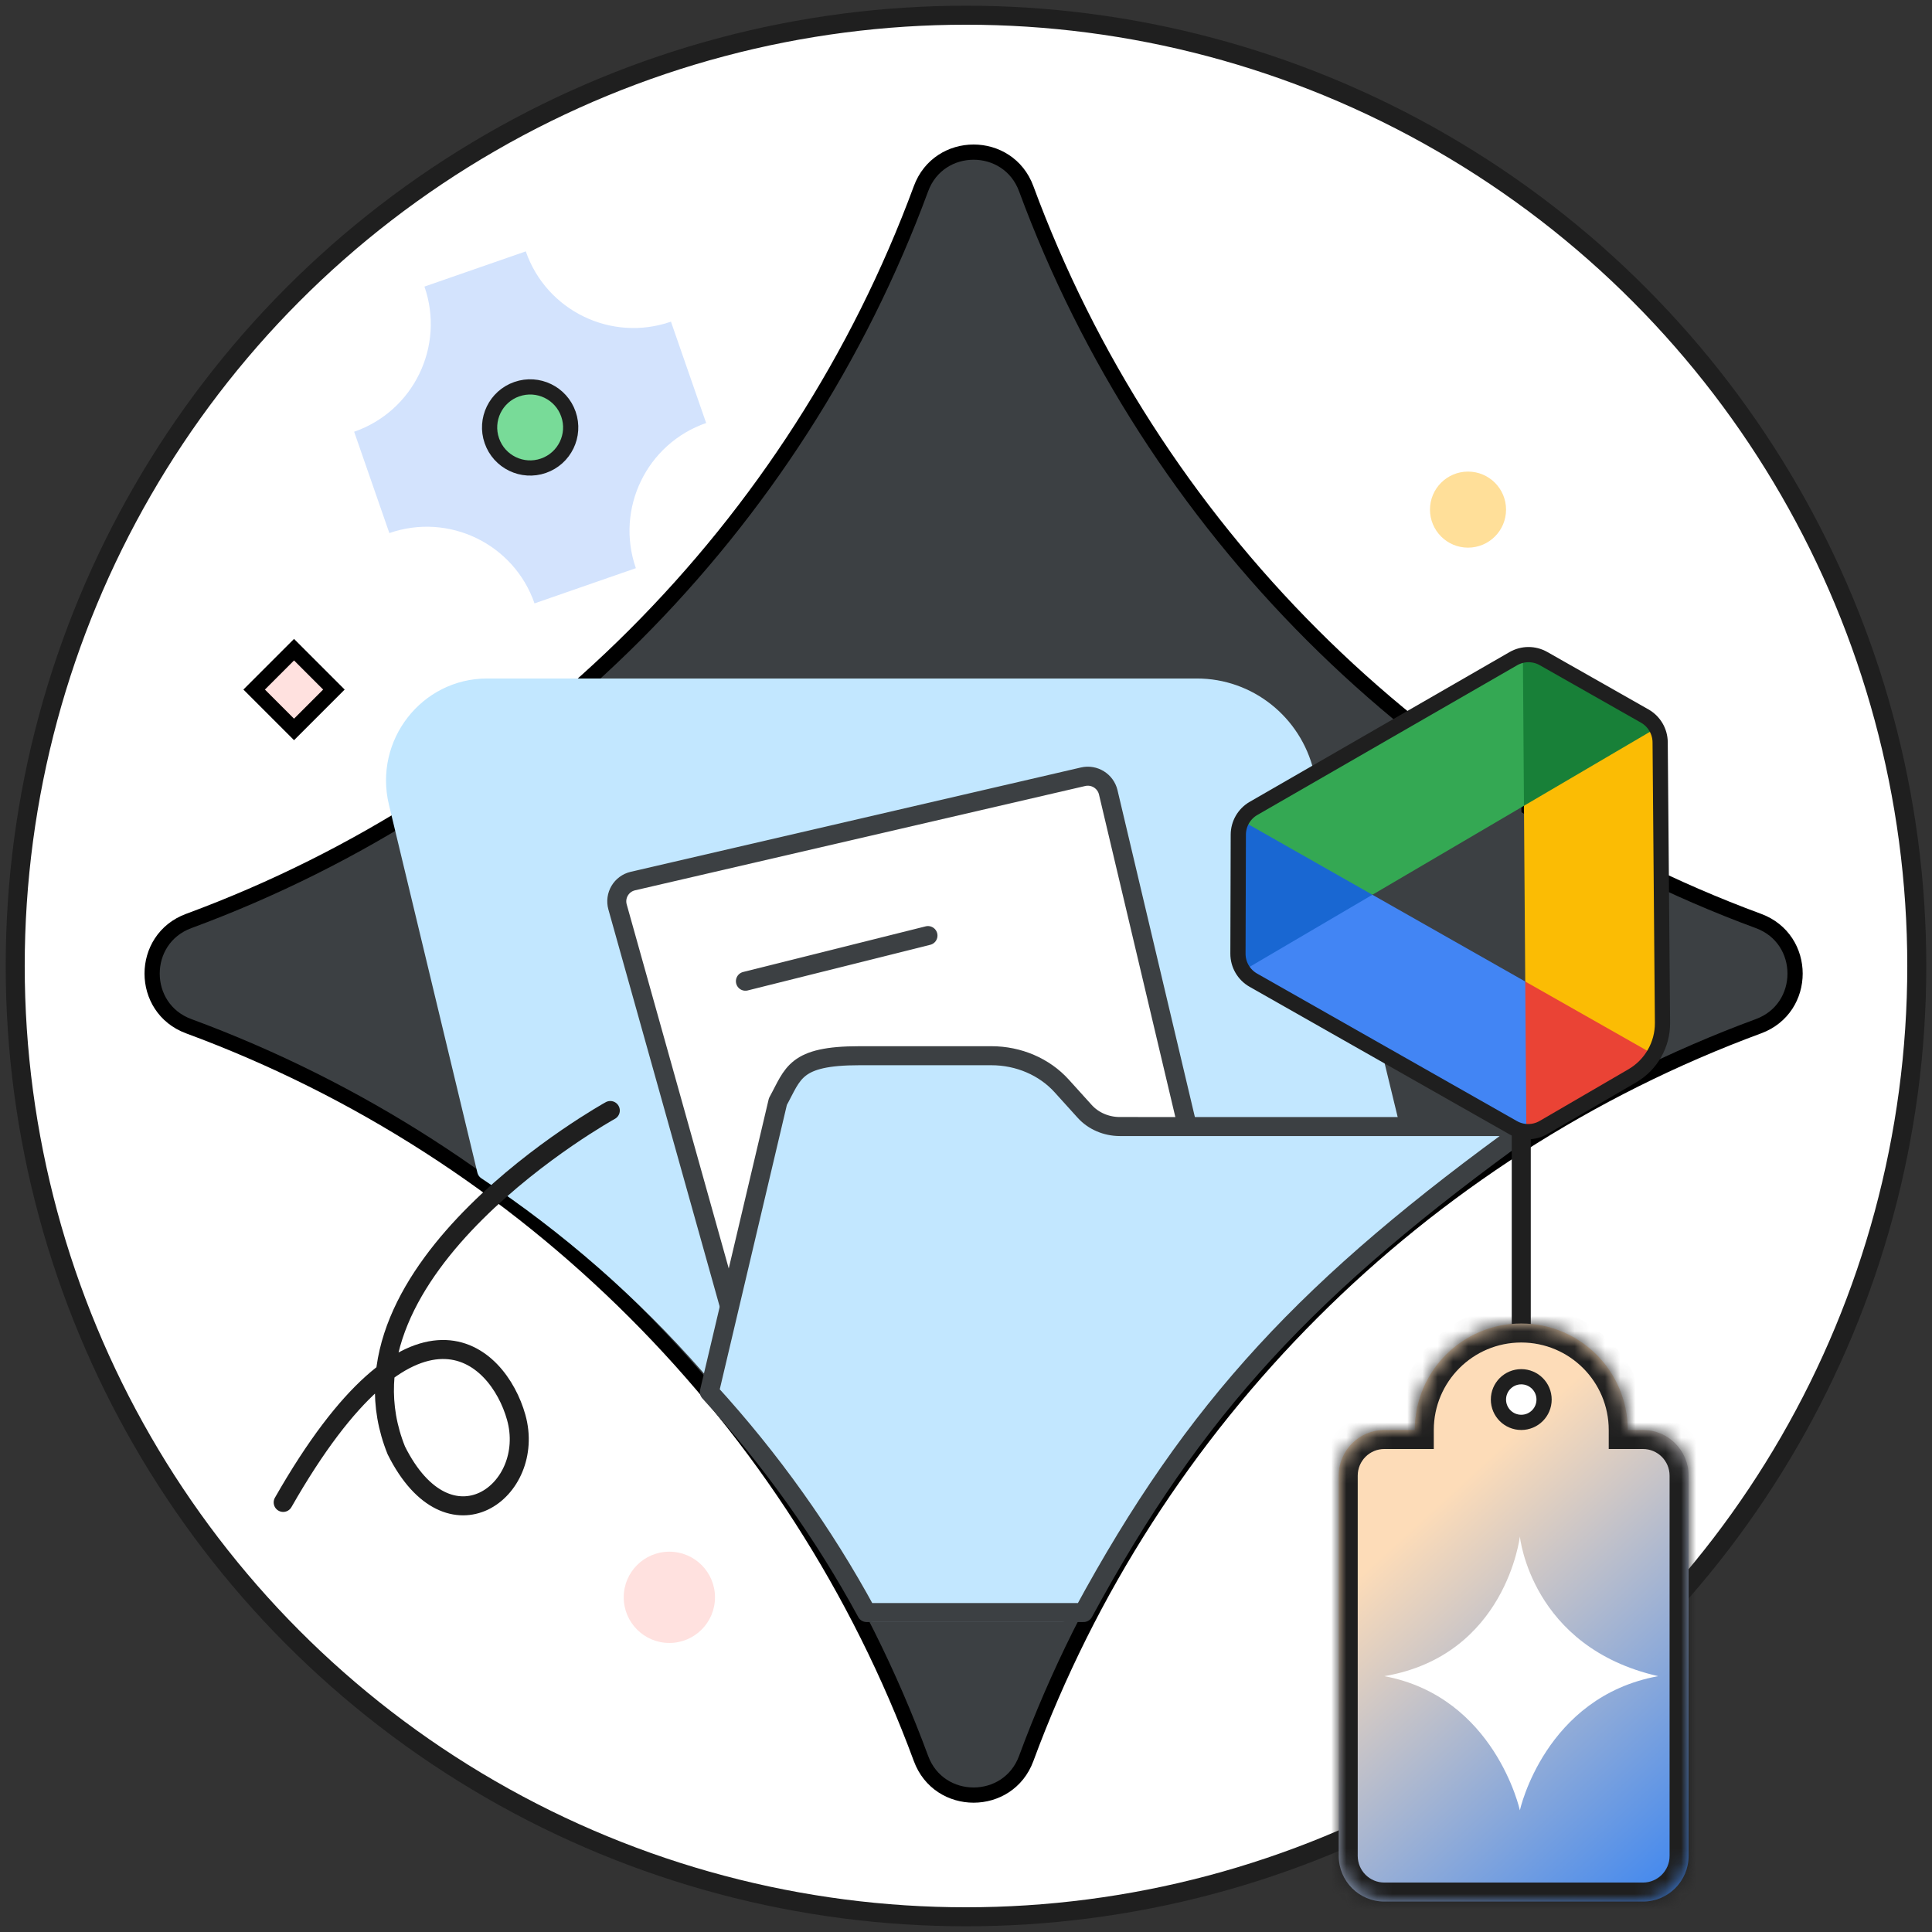
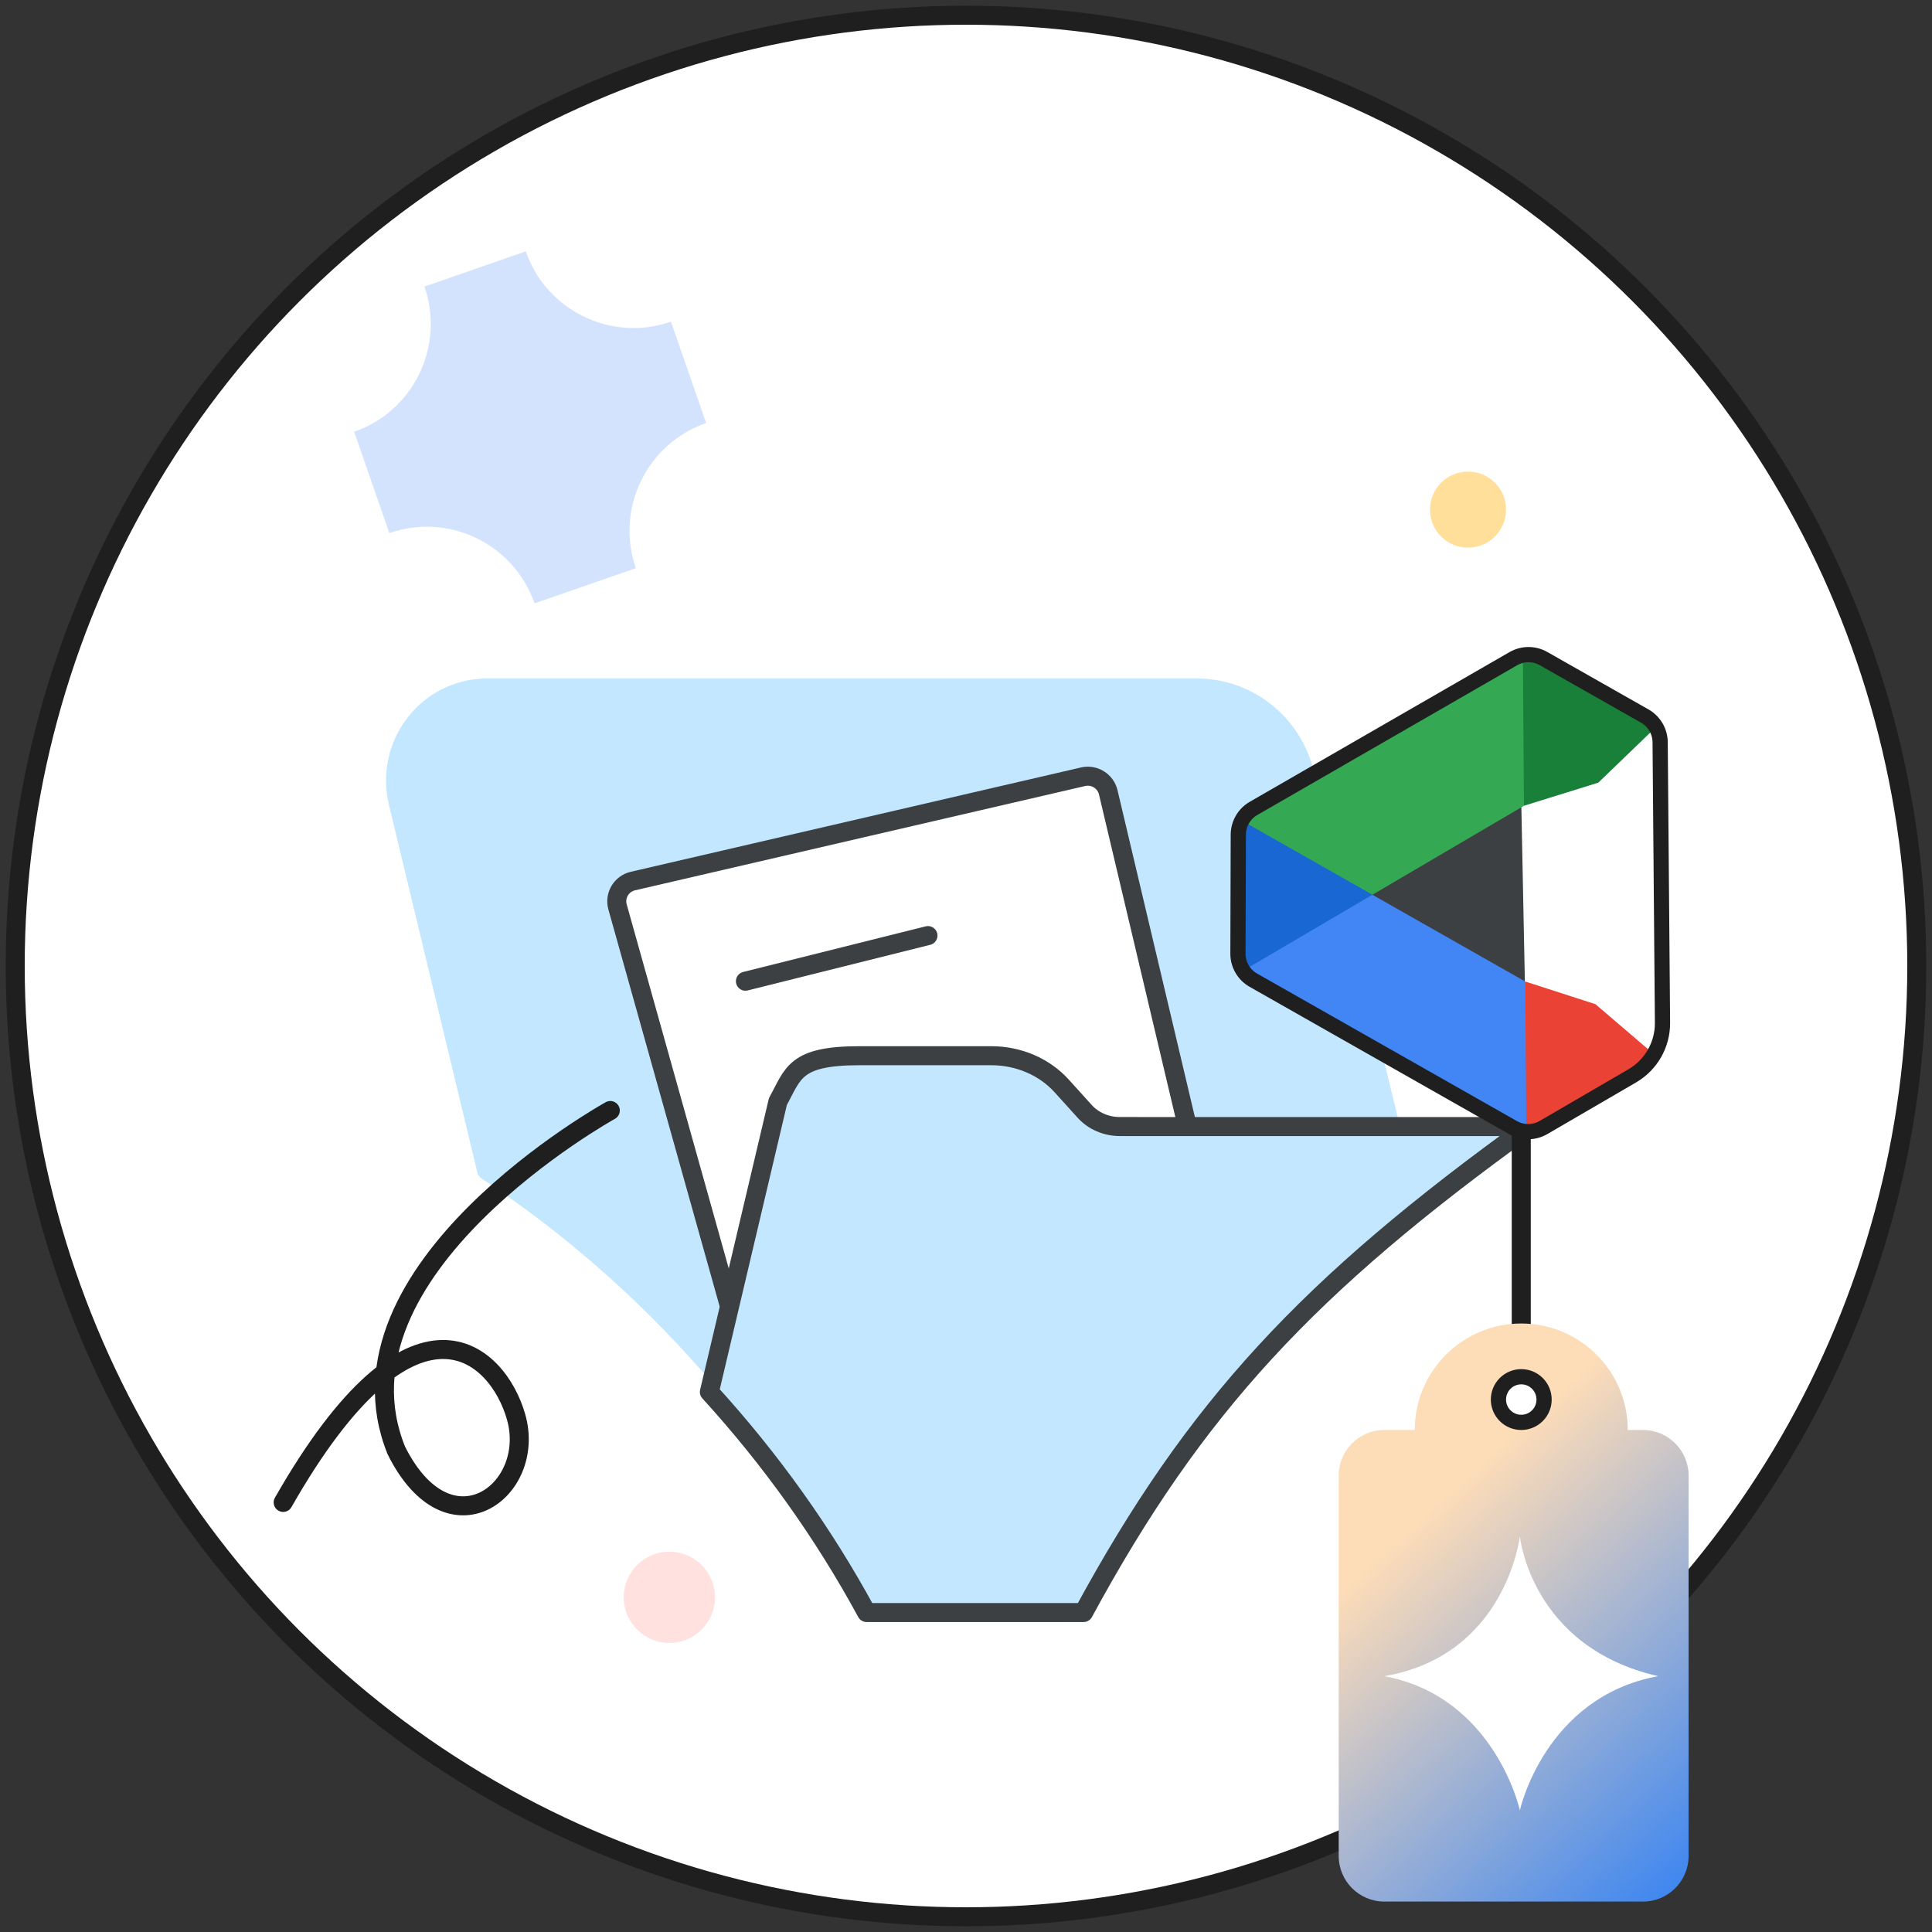
<svg xmlns="http://www.w3.org/2000/svg" width="127" height="127" viewBox="0 0 127 127" fill="none">
  <rect x="0" y="0" width="127" height="127" fill="#333333" stroke="none" />
  <g clip-path="url(#clip0_1855_415)">
    <circle cx="63.5" cy="63.5" r="62.5" fill="white" stroke="#1F1F1F" stroke-width="1.25" />
-     <path d="M115.594 60.541C93.34 52.331 75.67 34.66 67.459 12.406C66.276 9.198 61.725 9.198 60.541 12.406C52.331 34.66 34.66 52.33 12.406 60.541C9.198 61.724 9.198 66.275 12.406 67.459C34.66 75.669 52.33 93.34 60.541 115.594C61.724 118.802 66.275 118.802 67.459 115.594C75.669 93.34 93.34 75.67 115.594 67.459C118.802 66.276 118.802 61.725 115.594 60.541Z" fill="#3C4043" stroke="black" stroke-linecap="round" stroke-linejoin="round" />
-     <path d="M42 77.203C44.997 76.248 48.6 79.68 51.297 83.997C47.999 73.712 59.44 56.853 81 88.078" stroke="#1F1F1F" stroke-width="1.25" stroke-linecap="round" stroke-linejoin="round" />
+     <path d="M42 77.203C44.997 76.248 48.6 79.68 51.297 83.997" stroke="#1F1F1F" stroke-width="1.25" stroke-linecap="round" stroke-linejoin="round" />
    <path d="M92.536 78.807C82.917 85.827 75.057 95.159 69.754 105.999H57.459C51.67 94.165 42.834 84.129 31.988 76.935L27.528 58.384L26.173 52.747C25.252 48.916 28.122 45.226 32.019 45.226H78.68C82.033 45.226 84.952 47.541 85.751 50.834L92.538 78.807H92.536Z" fill="#C2E7FF" stroke="#C2E7FF" stroke-width="1.25" stroke-linecap="round" stroke-linejoin="round" />
    <path d="M41.605 57.916L71.196 51.059C71.936 50.888 72.677 51.348 72.851 52.086L81.234 87.499C81.404 88.217 80.977 88.938 80.266 89.134L52.446 96.807C51.714 97.009 50.954 96.58 50.749 95.849L40.595 59.619C40.384 58.867 40.843 58.092 41.605 57.916Z" fill="white" stroke="#3C4043" stroke-width="1.25" />
    <path d="M73.615 74.053C72.721 74.053 71.874 73.689 71.305 73.059L69.791 71.385C68.653 70.126 66.959 69.398 65.173 69.398H56.486C52.222 69.398 52.151 70.564 51.135 72.411L46.63 91.501C50.664 95.925 54.141 100.789 56.966 106H71.228C78.547 92.494 86 84.5 100.5 74.055H87.615L73.615 74.053Z" fill="#C2E7FF" stroke="#3C4043" stroke-width="1.25" stroke-linecap="round" stroke-linejoin="round" />
    <g clip-path="url(#clip1_1855_415)">
      <path d="M87.751 59.571L99.984 51.92L100.281 66.684L87.751 59.571Z" fill="#3C4043" />
      <path d="M100.262 64.52L99.133 69.256L100.334 74.339C100.889 74.335 101.443 74.188 101.94 73.896L107.634 70.554C108.129 70.264 108.528 69.851 108.802 69.368L104.877 66.01L100.262 64.52Z" fill="#EA4335" />
      <path d="M108.646 47.996C108.365 47.518 107.96 47.112 107.46 46.828L101.719 43.569C101.221 43.286 100.659 43.148 100.108 43.149L98.98 48.017L100.18 52.939L100.178 52.967L105.063 51.448L108.646 47.996Z" fill="#188038" />
      <path d="M90.215 58.817L86.386 55.308L81.677 53.97C81.403 54.452 81.254 55.004 81.257 55.578L81.305 62.182C81.31 62.756 81.467 63.308 81.748 63.788L86.572 62.38L90.215 58.817Z" fill="#1967D2" />
-       <path d="M109.154 58.679L109.089 49.601C109.085 49.026 108.927 48.474 108.646 47.996L100.178 52.967L100.262 64.52L108.801 69.367C109.075 68.884 109.224 68.332 109.22 67.756L109.154 58.679Z" fill="#FBBC04" />
      <path d="M100.262 64.52L90.215 58.817L81.748 63.788C82.029 64.266 82.433 64.672 82.933 64.956L98.722 73.918C99.222 74.202 99.778 74.341 100.333 74.338L100.262 64.52Z" fill="#4285F4" />
      <path d="M100.178 52.967L100.108 43.149C99.553 43.153 99.001 43.3 98.506 43.59L82.841 52.788C82.347 53.078 81.95 53.49 81.677 53.97L90.215 58.817L100.178 52.967Z" fill="#34A853" />
      <path d="M99.477 43.299L82.401 53.14C81.783 53.496 81.402 54.154 81.4 54.867L81.377 62.688C81.375 63.41 81.762 64.077 82.39 64.433L99.467 74.128C100.086 74.479 100.845 74.475 101.461 74.117L107.296 70.721C108.537 69.999 109.296 68.667 109.284 67.231L109.13 48.792C109.124 48.078 108.738 47.422 108.117 47.069L101.463 43.292C100.847 42.942 100.091 42.945 99.477 43.299Z" stroke="#1F1F1F" />
    </g>
    <path d="M35.137 39.663L41.798 37.349C40.439 33.438 42.508 29.164 46.419 27.806L44.105 21.145C40.194 22.504 35.92 20.435 34.562 16.524L27.901 18.838C29.26 22.75 27.191 27.023 23.28 28.381L25.594 35.042C29.506 33.683 33.779 35.752 35.137 39.663Z" fill="#D3E3FD" />
-     <path d="M33.976 25.581L33.974 25.581C32.584 26.064 31.849 27.582 32.332 28.972L32.333 28.974C32.815 30.363 34.333 31.099 35.723 30.616L35.725 30.615C37.114 30.132 37.85 28.614 37.367 27.225L37.366 27.223C36.883 25.833 35.365 25.098 33.976 25.581Z" fill="#78DB98" stroke="#1F1F1F" stroke-linecap="round" stroke-linejoin="round" />
-     <rect x="16.707" y="45.328" width="3.707" height="3.707" transform="rotate(-45 16.707 45.328)" fill="#FFE1DF" stroke="black" />
    <path d="M40.118 73C40.118 73 21.247 83.437 26.053 95.346C29.533 102.31 35.287 97.981 33.931 93.162C32.729 88.888 27.205 83.697 18.615 98.761" stroke="#1F1F1F" stroke-width="1.25" stroke-linecap="round" stroke-linejoin="round" />
    <path d="M100 74L100 90" stroke="#1F1F1F" stroke-width="1.25" />
    <mask id="path-20-inside-1_1855_415" fill="white">
      <path fill-rule="evenodd" clip-rule="evenodd" d="M107 94C107 90.134 103.866 87 100 87C96.134 87 93 90.134 93 94H91C89.343 94 88 95.343 88 97V122C88 123.657 89.343 125 91 125H108C109.657 125 111 123.657 111 122V97C111 95.343 109.657 94 108 94H107Z" />
    </mask>
    <path fill-rule="evenodd" clip-rule="evenodd" d="M107 94C107 90.134 103.866 87 100 87C96.134 87 93 90.134 93 94H91C89.343 94 88 95.343 88 97V122C88 123.657 89.343 125 91 125H108C109.657 125 111 123.657 111 122V97C111 95.343 109.657 94 108 94H107Z" fill="url(#paint0_linear_1855_415)" />
-     <path d="M107 94H105.75V95.25H107V94ZM93 94V95.25H94.25V94H93ZM100 88.25C103.176 88.25 105.75 90.824 105.75 94H108.25C108.25 89.444 104.556 85.75 100 85.75V88.25ZM94.25 94C94.25 90.824 96.824 88.25 100 88.25V85.75C95.444 85.75 91.75 89.444 91.75 94H94.25ZM91 95.25H93V92.75H91V95.25ZM89.25 97C89.25 96.034 90.034 95.25 91 95.25V92.75C88.653 92.75 86.75 94.653 86.75 97H89.25ZM89.25 122V97H86.75V122H89.25ZM91 123.75C90.034 123.75 89.25 122.966 89.25 122H86.75C86.75 124.347 88.653 126.25 91 126.25V123.75ZM108 123.75H91V126.25H108V123.75ZM109.75 122C109.75 122.966 108.966 123.75 108 123.75V126.25C110.347 126.25 112.25 124.347 112.25 122H109.75ZM109.75 97V122H112.25V97H109.75ZM108 95.25C108.966 95.25 109.75 96.034 109.75 97H112.25C112.25 94.653 110.347 92.75 108 92.75V95.25ZM107 95.25H108V92.75H107V95.25Z" fill="#1F1F1F" mask="url(#path-20-inside-1_1855_415)" />
    <circle cx="100" cy="92" r="1.5" fill="white" stroke="#1F1F1F" />
    <circle cx="44" cy="105" r="3" fill="#FFE1DF" />
    <path d="M109 110.182C100.636 108.273 99.909 101 99.909 101C99.909 101 99 108.818 91 110.182C98.273 111.545 99.909 119 99.909 119C99.909 119 101.545 111.545 109 110.182Z" fill="white" />
    <path d="M96.5 36C97.881 36 99 34.881 99 33.5C99 32.119 97.881 31 96.5 31C95.119 31 94 32.119 94 33.5C94 34.881 95.119 36 96.5 36Z" fill="#FFDF99" />
    <path d="M49 64.5L61 61.5" stroke="#3C4043" stroke-width="1.25" stroke-linecap="round" />
  </g>
  <defs>
    <linearGradient id="paint0_linear_1855_415" x1="79" y1="99.5" x2="111" y2="134.5" gradientUnits="userSpaceOnUse">
      <stop offset="0.211" stop-color="#FDDCB8" />
      <stop offset="1" stop-color="#0A6FFF" />
    </linearGradient>
    <clipPath id="clip0_1855_415">
      <rect width="127" height="127" fill="white" />
    </clipPath>
    <clipPath id="clip1_1855_415">
      <rect width="34.305" height="34.305" fill="white" transform="translate(84.911 37) rotate(13.332)" />
    </clipPath>
  </defs>
</svg>